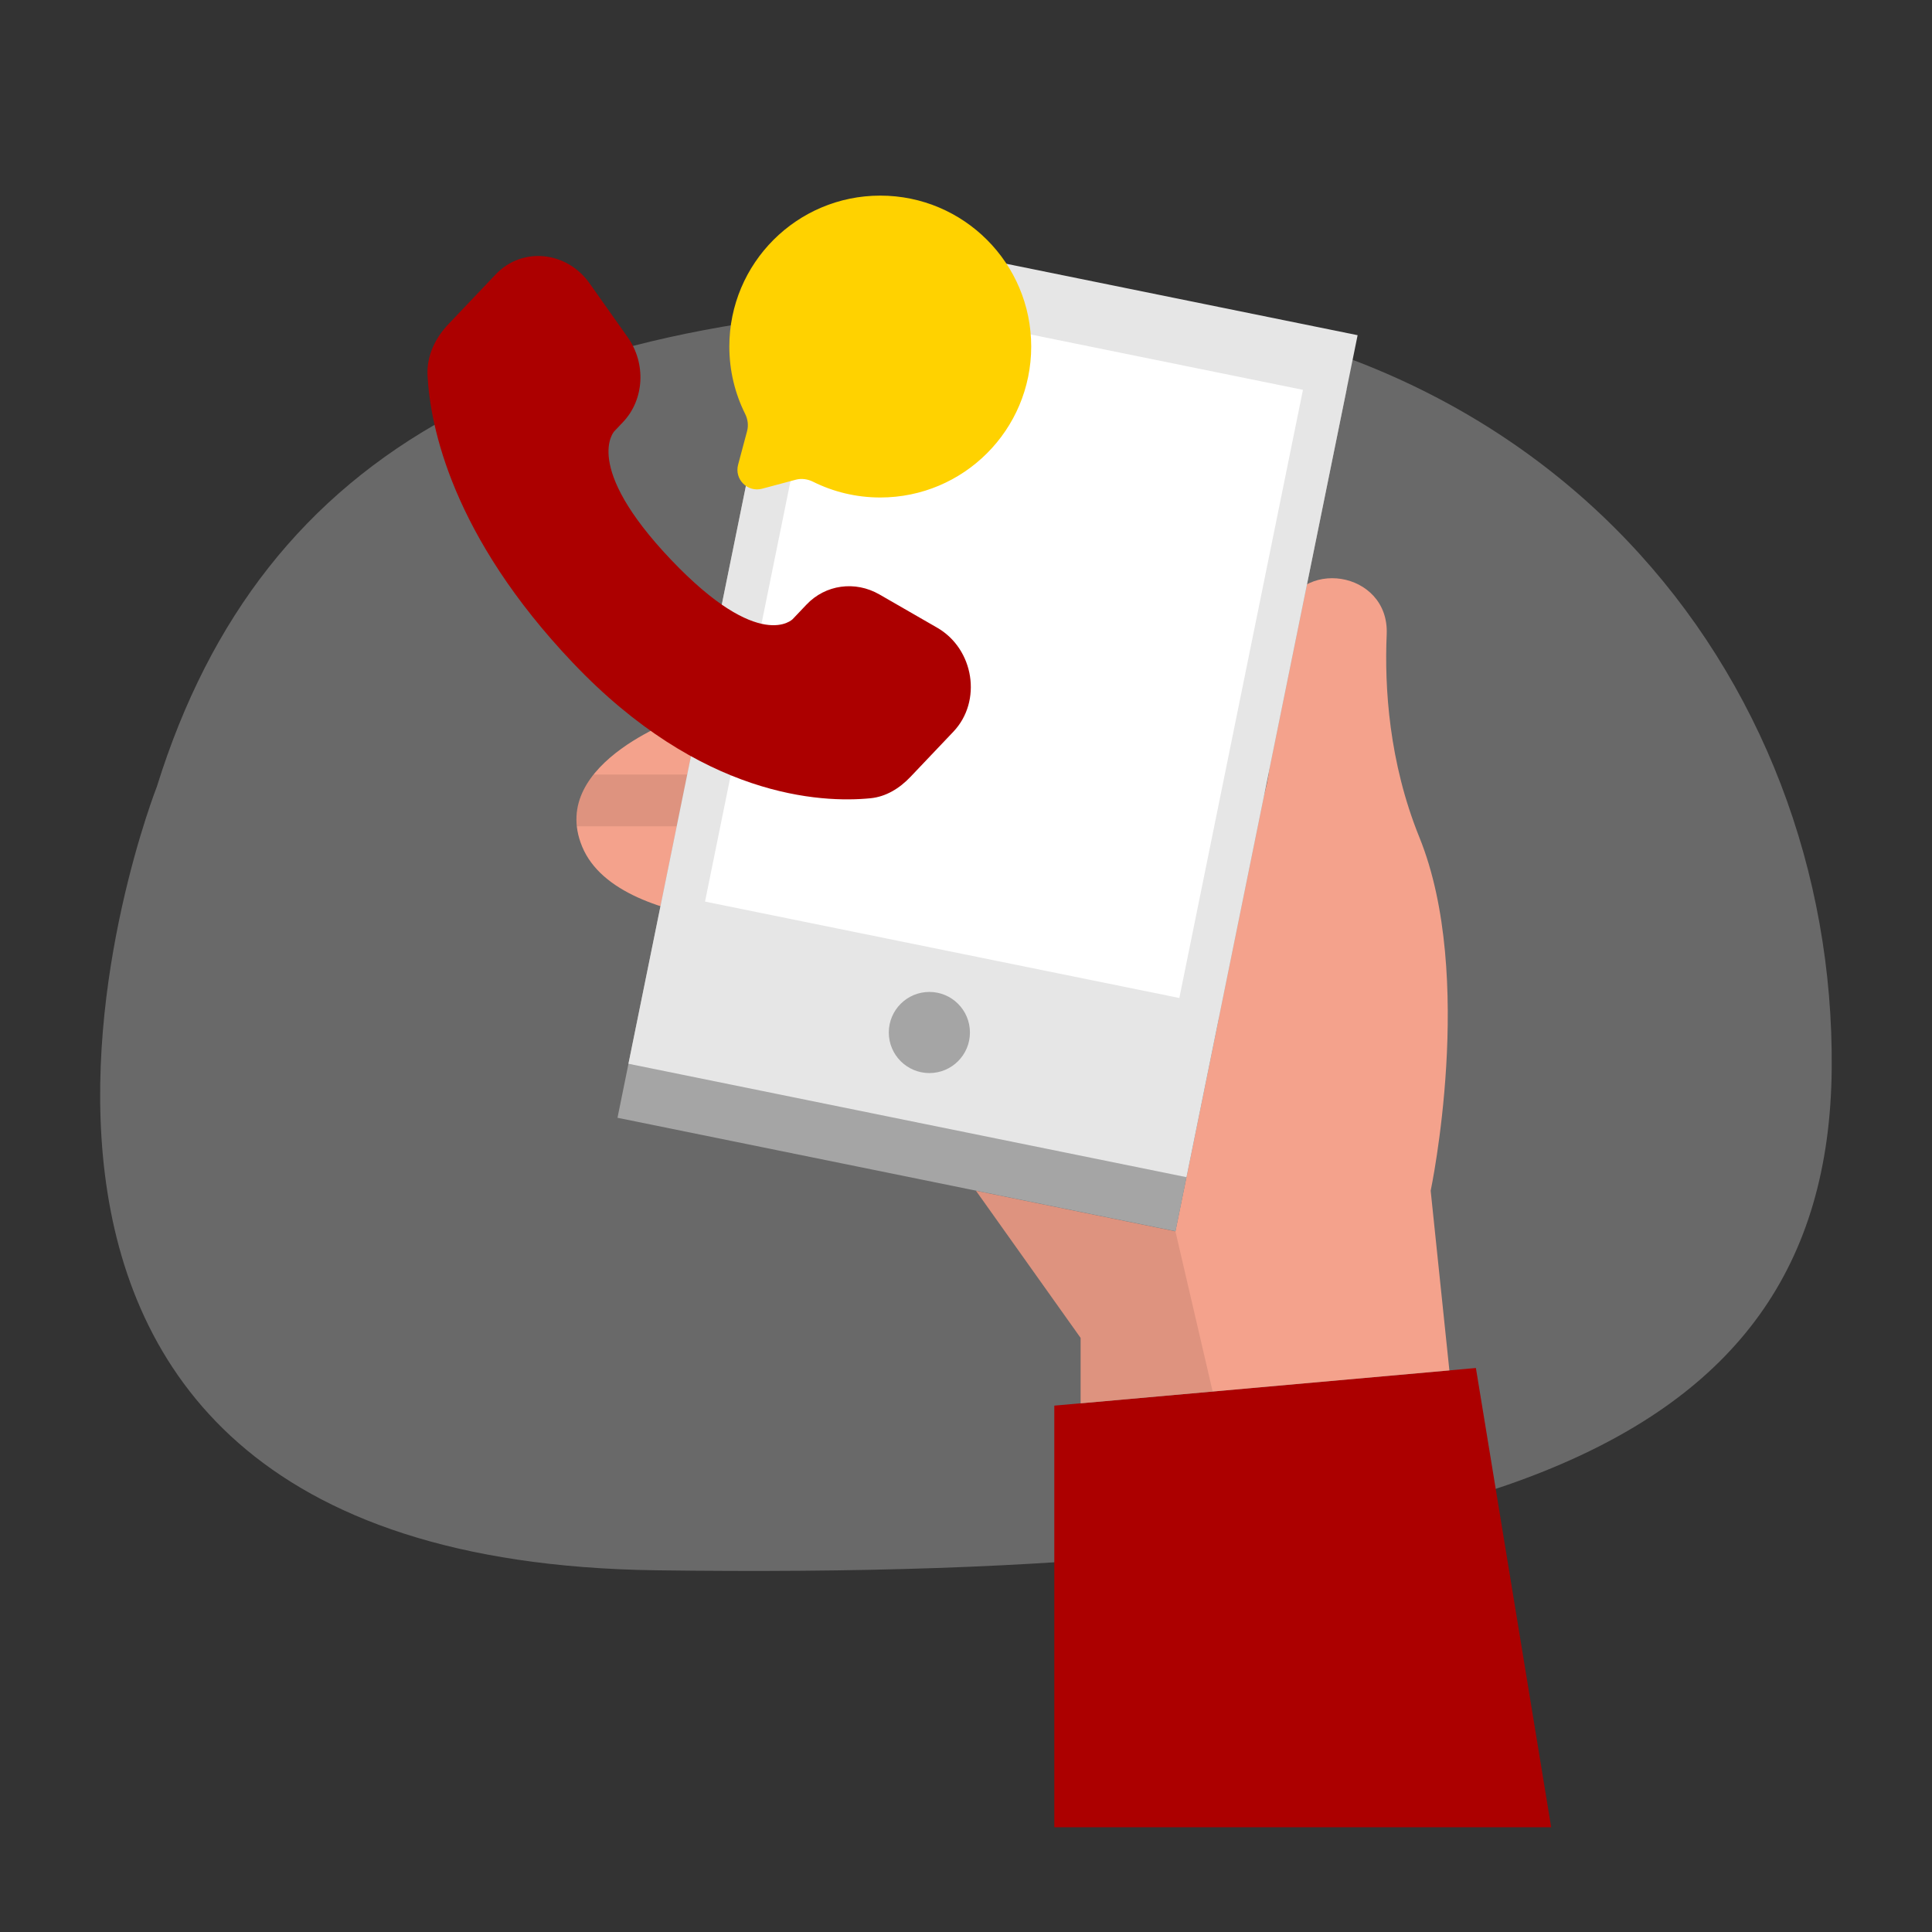
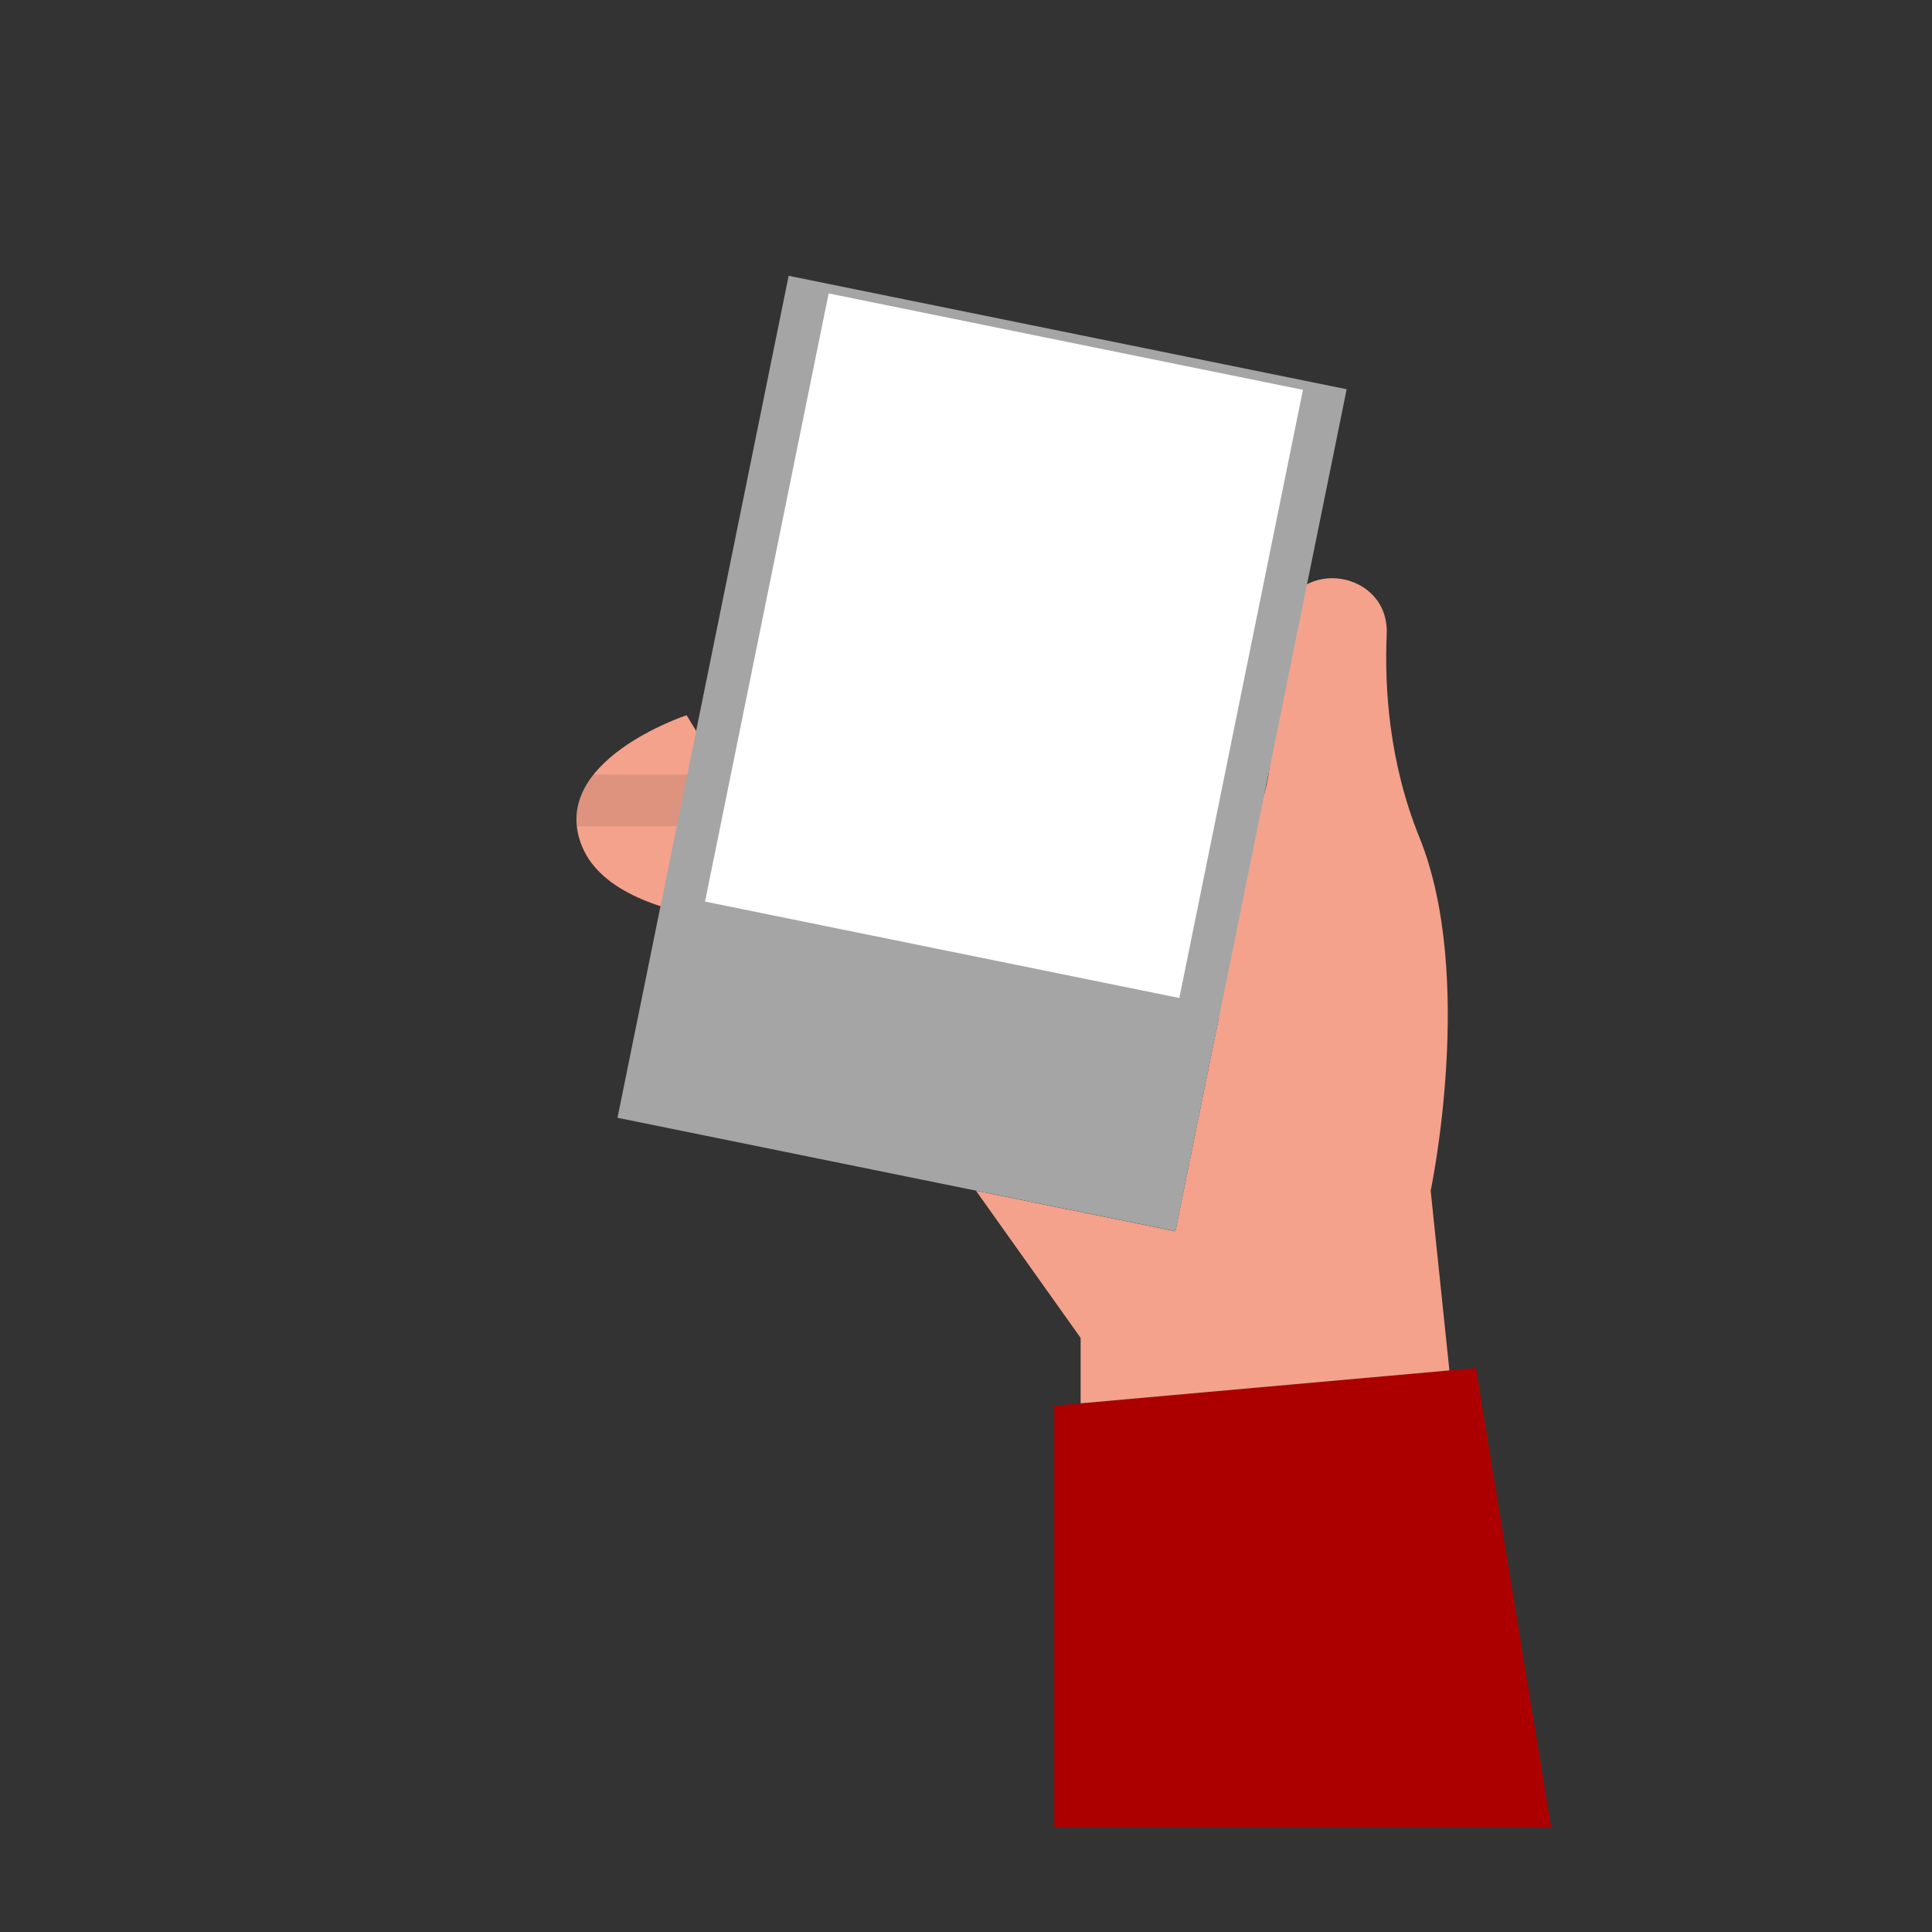
<svg xmlns="http://www.w3.org/2000/svg" width="200" height="200" viewBox="0 0 200 200" fill="none">
  <rect x="0" y="0" width="200" height="200" fill="#333333" stroke="none" />
-   <path opacity="0.3" d="M16.262 81.368C16.262 81.368 -15.367 161.432 67.906 162.556C151.178 163.676 189.242 151.384 189.618 110.644C189.994 69.903 160.006 31.892 107.73 31.468C55.453 31.044 27.189 46.367 16.258 81.368H16.262Z" fill="#E6E6E6" />
  <path d="M71.079 74.039C71.079 74.039 56.623 78.795 60.258 87.627C62.227 92.407 68.867 94.383 74.543 95.187C79.258 95.855 82.674 90.867 80.41 86.675C79.062 84.179 77.15 81.607 74.459 79.603L71.079 74.039Z" fill="#F4A28C" />
  <path d="M109.141 189.155V145.511L152.785 141.615L160.577 189.155H109.141Z" fill="#AC0000" />
  <path d="M101.031 123.26L111.867 138.5V145.272L150.039 141.864L148.103 123.264C148.103 123.264 152.779 101.096 146.935 86.68C143.779 78.892 143.311 71.144 143.551 65.664C143.839 59.064 134.359 57.552 132.659 63.936C131.939 66.64 131.439 72.136 131.495 77.668C131.519 80 131.023 82.308 130.063 84.436C127.735 89.588 123.839 99.696 126.175 105.356L121.679 127.464L101.035 123.264L101.031 123.26Z" fill="#F4A28C" />
  <path opacity="0.42" d="M96.211 111.383C98.696 111.383 100.711 109.368 100.711 106.883C100.711 104.398 98.696 102.383 96.211 102.383C93.726 102.383 91.711 104.398 91.711 106.883C91.711 109.368 93.726 111.383 96.211 111.383Z" fill="white" />
  <path opacity="0.09" d="M59.715 85.536H106.223V80.176H61.459C61.459 80.176 59.311 82.572 59.715 85.536Z" fill="#000001" />
-   <path opacity="0.09" d="M121.679 127.46L125.535 144.048L111.867 145.272V138.5L101.031 123.26L121.679 127.46Z" fill="#000001" />
  <path d="M139.407 40.293L81.641 28.551L63.923 115.712L121.69 127.455L139.407 40.293Z" fill="#A5A5A5" />
-   <path d="M140.54 34.699L82.773 22.957L65.056 110.119L122.823 121.861L140.54 34.699Z" fill="#E6E6E6" />
  <path d="M134.881 40.356L85.781 30.375L72.984 93.332L122.084 103.312L134.881 40.356Z" fill="white" />
  <path d="M96.208 111.084C98.527 111.084 100.408 109.203 100.408 106.884C100.408 104.564 98.527 102.684 96.208 102.684C93.888 102.684 92.008 104.564 92.008 106.884C92.008 109.203 93.888 111.084 96.208 111.084Z" fill="#A5A5A5" />
-   <path d="M83.488 62.587L82.065 64.085C82.065 64.085 78.682 67.647 69.447 57.925C60.213 48.203 63.596 44.641 63.596 44.641L64.492 43.697C66.7 41.373 66.908 37.641 64.982 34.916L61.041 29.343C58.657 25.97 54.05 25.525 51.317 28.402L46.412 33.566C45.057 34.993 44.149 36.842 44.259 38.894C44.541 44.142 46.783 55.434 59.298 68.61C72.569 82.582 85.021 83.137 90.113 82.635C91.724 82.476 93.125 81.607 94.253 80.419L98.693 75.745C101.689 72.59 100.844 67.182 97.01 64.975L91.04 61.538C88.522 60.089 85.456 60.515 83.488 62.587Z" fill="#AC0000" />
-   <path d="M91.125 51.5C99.754 51.5 106.75 44.504 106.75 35.875C106.75 27.246 99.754 20.25 91.125 20.25C82.496 20.25 75.5 27.246 75.5 35.875C75.5 38.374 76.087 40.737 77.13 42.832C77.408 43.389 77.5 44.025 77.339 44.626L76.409 48.104C76.005 49.614 77.386 50.995 78.896 50.591L82.374 49.661C82.975 49.5 83.611 49.592 84.168 49.87C86.263 50.913 88.626 51.5 91.125 51.5Z" fill="#FFD200" />
</svg>